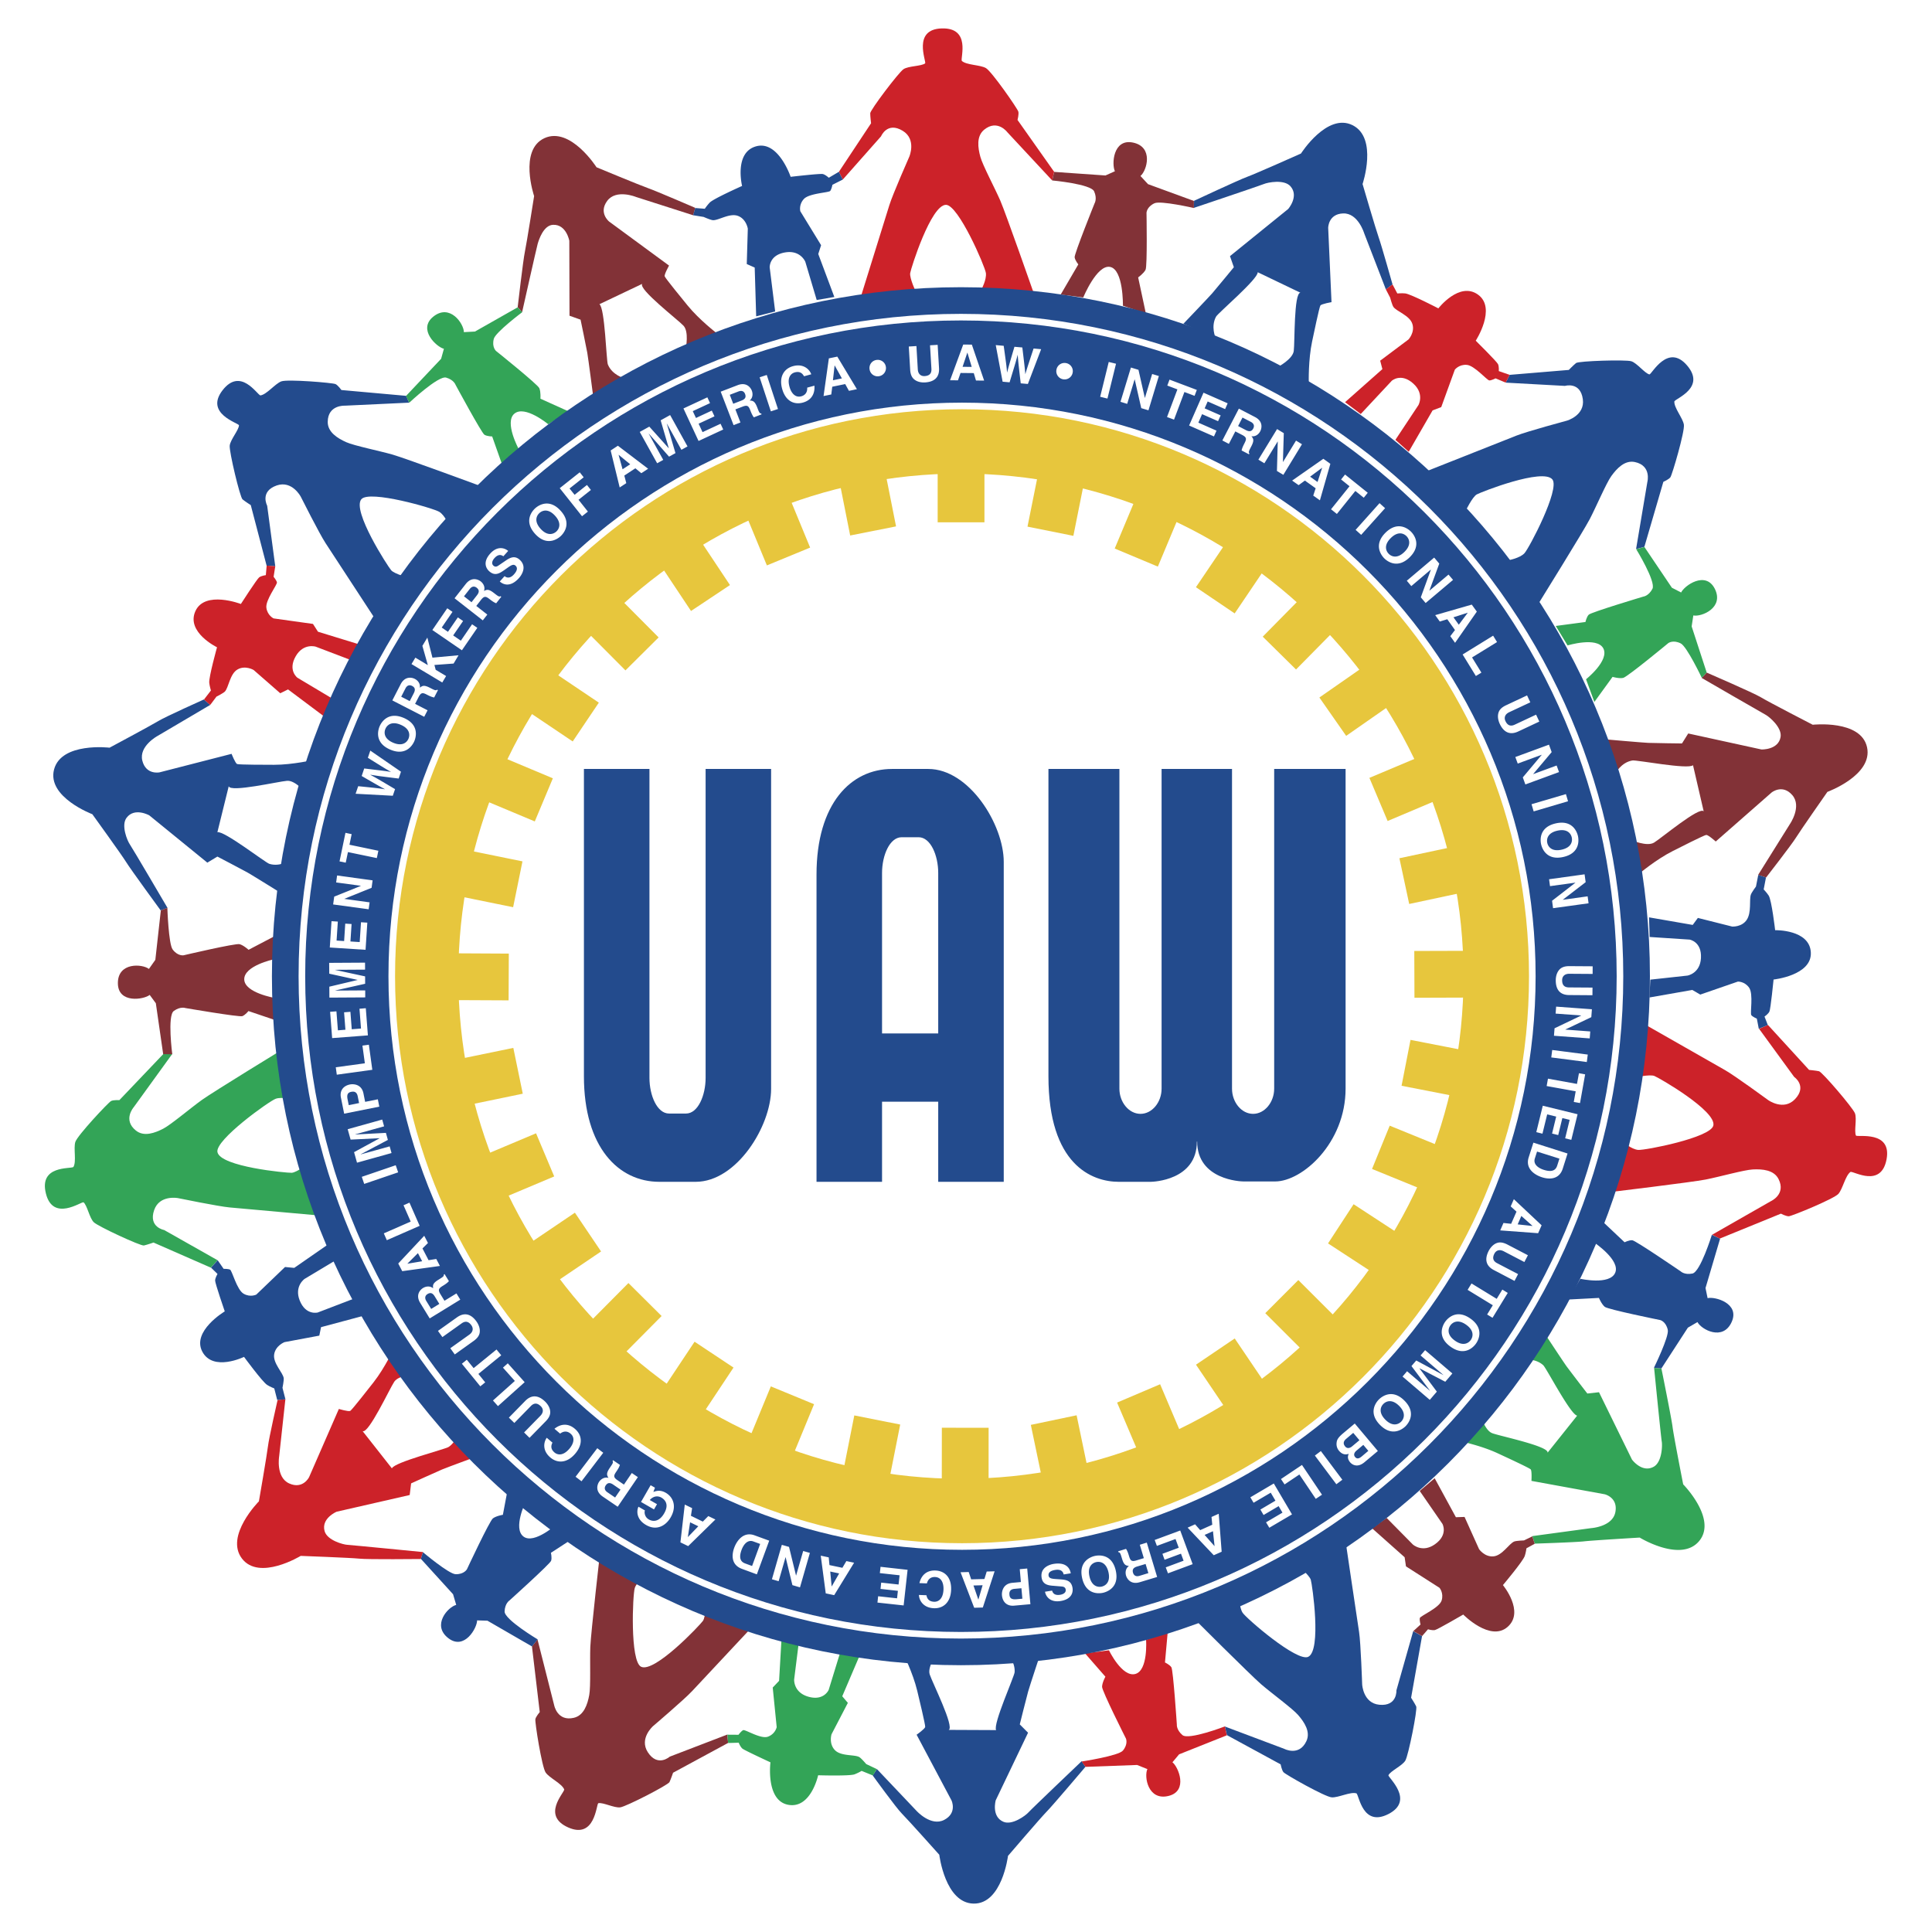
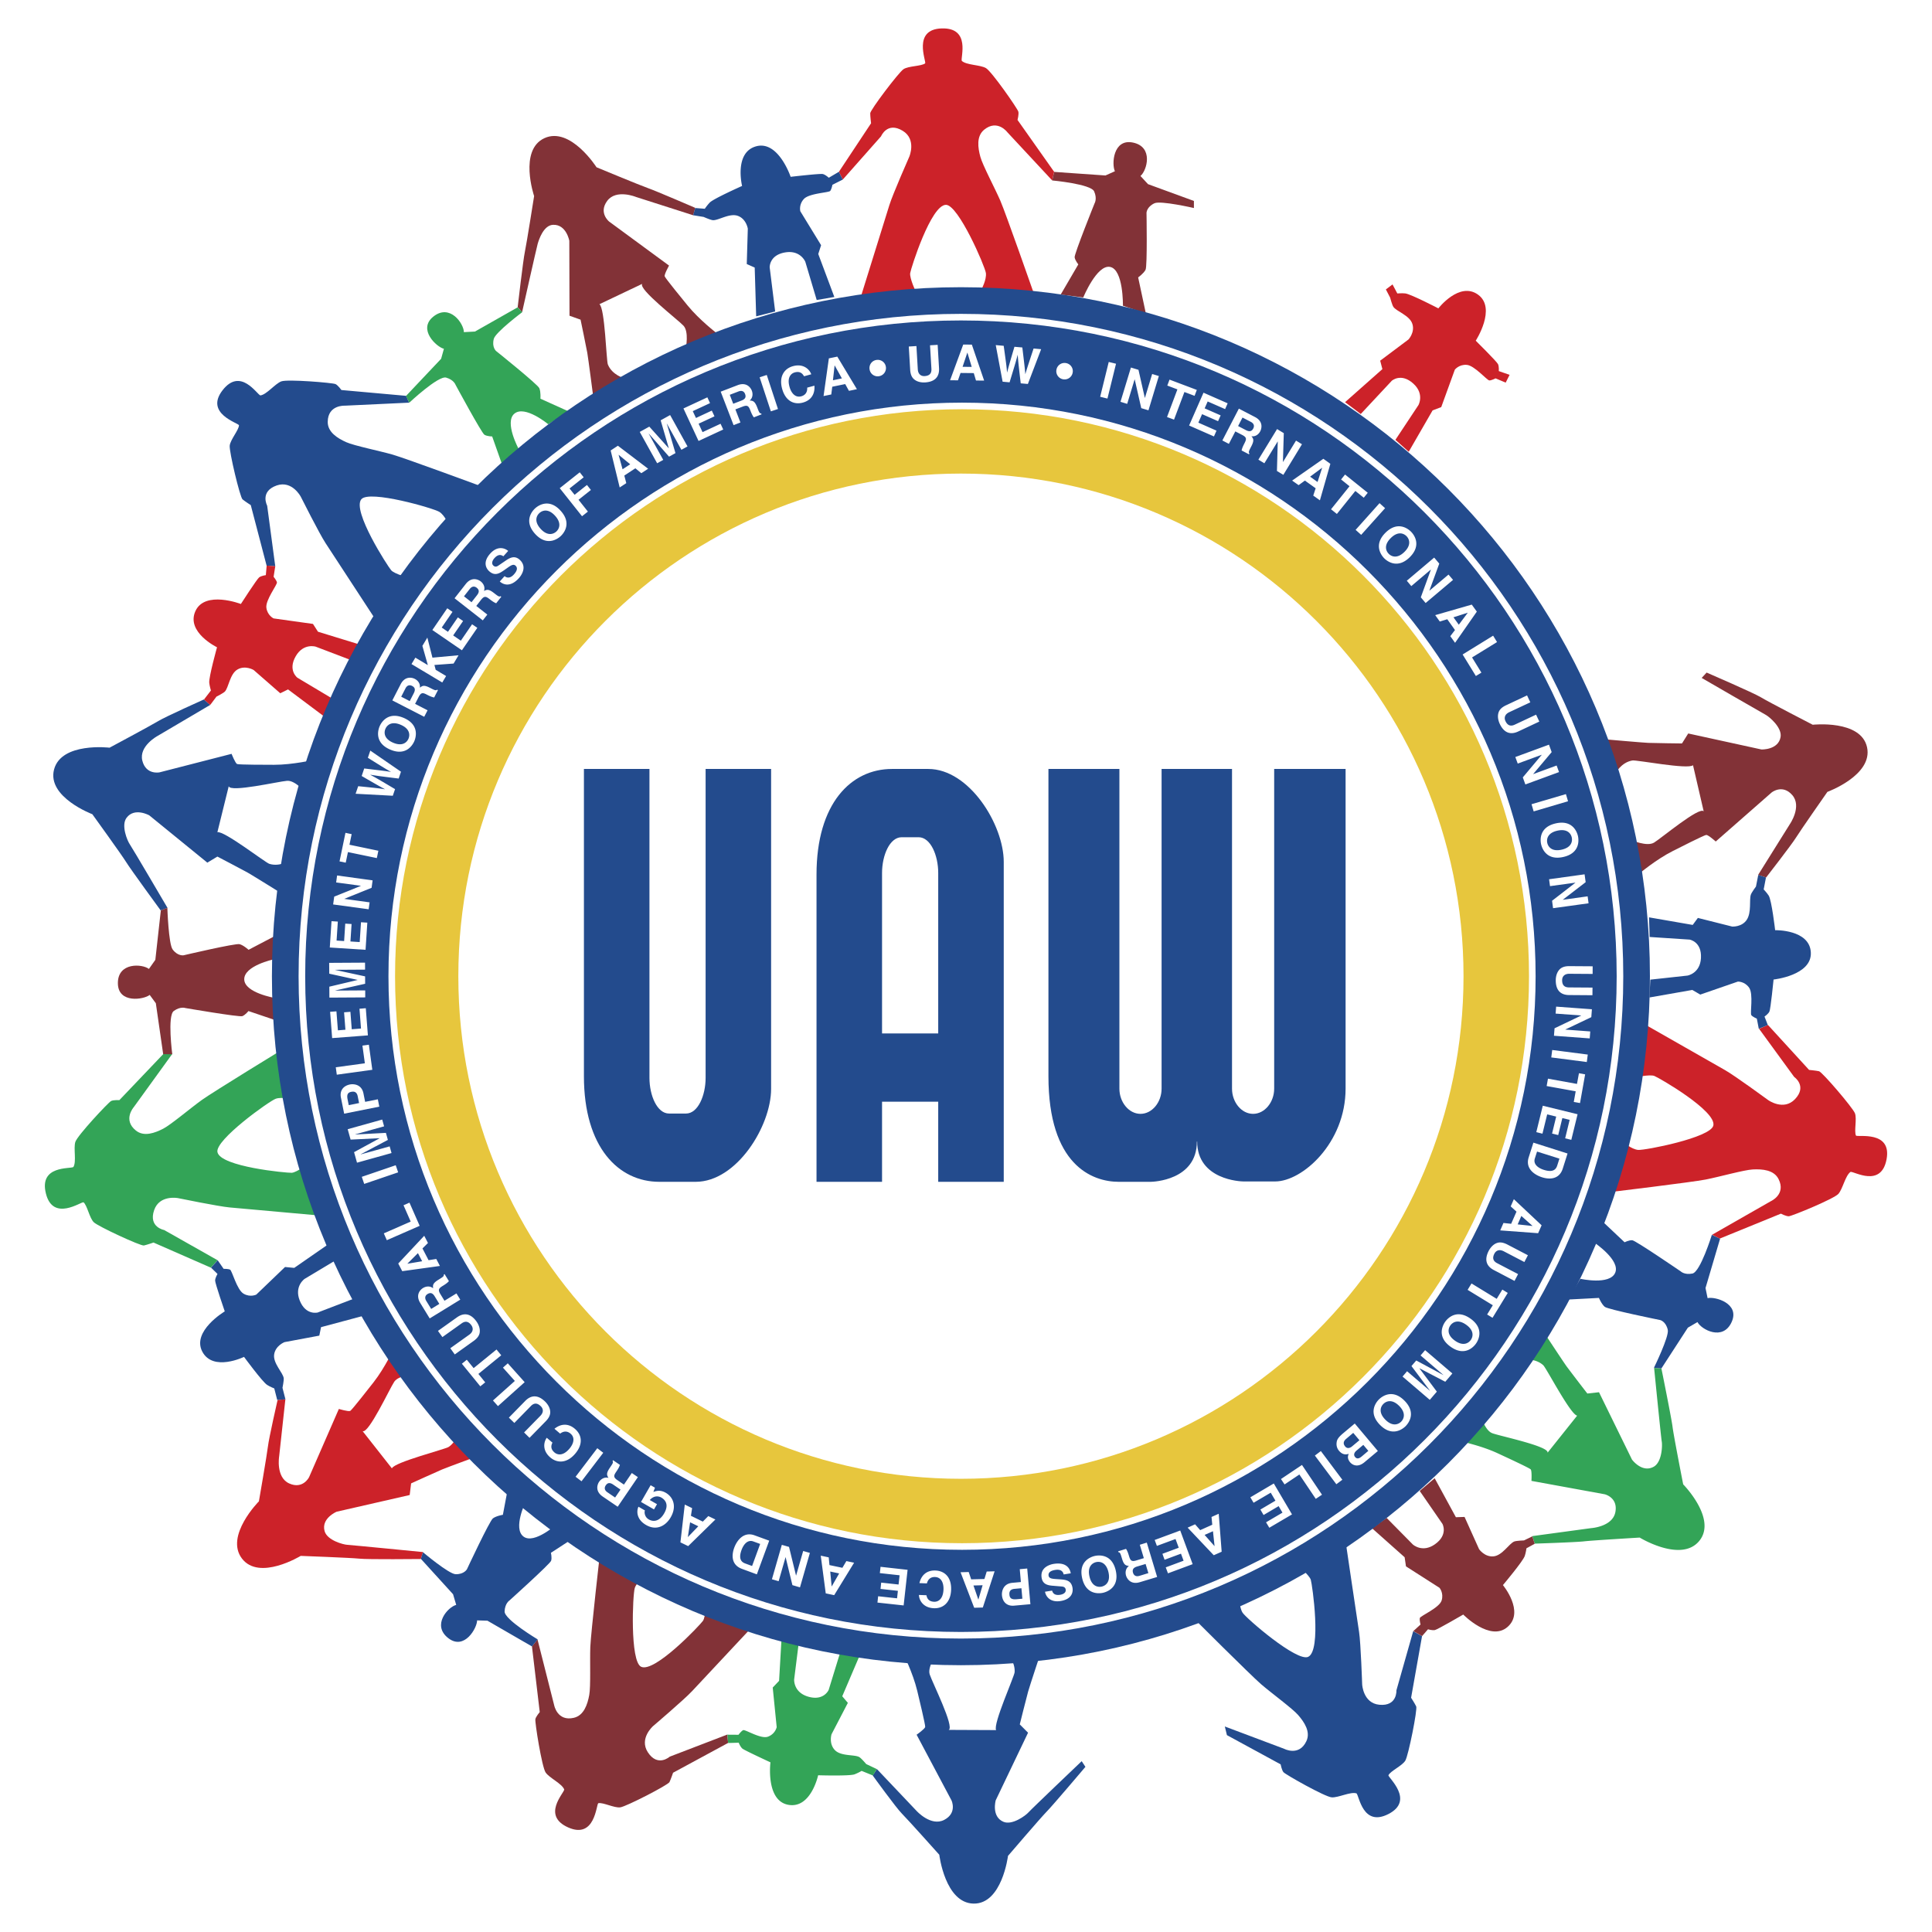
<svg xmlns="http://www.w3.org/2000/svg" width="2500" height="2500" viewBox="0 0 192.756 192.756">
  <path fill-rule="evenodd" clip-rule="evenodd" fill="#fff" d="M0 0h192.756v192.756H0V0z" />
  <path d="M94.378 20.436c1.245 0 3.901 6.145 3.985 6.807.082.664-.443 1.633-.443 1.633l5.203.33s-2.777-7.931-3.32-9.185c-.555-1.273-1.766-3.538-1.992-4.375-.25-.911-.412-2.06.385-2.71 1.33-1.08 2.324.275 2.324.275l4.457 4.79.195-.86-3.652-5.174s.15-.577.08-.831c-.08-.304-2.656-4.012-3.236-4.345-.582-.333-1.946-.286-2.407-.72-.139-.33.912-3.318-1.994-3.236-2.958.083-1.523 3.295-1.659 3.486-.385.296-1.661.249-2.161.582-.496.334-3.319 4.07-3.319 4.398 0 .334.083.998.083.998l-3.21 4.843.386.775 3.819-4.316s.61-1.495 2.159-.553c1.4.849.665 2.572.665 2.572s-1.66 3.763-1.993 4.843c-.33 1.08-2.877 9.241-2.877 9.241l5.535-.551s-.664-1.41-.58-1.91c.079-.498 2.072-6.807 3.567-6.807z" fill-rule="evenodd" clip-rule="evenodd" fill="#cc2229" />
  <path d="M36.05 49.811c.793-.96 7.223.9 7.788 1.26.565.359.977 1.381.977 1.381l3.568-3.8s-7.885-2.911-9.199-3.292c-1.336-.381-3.851-.889-4.641-1.244-.864-.389-1.854-.995-1.846-2.024.013-1.712 1.695-1.617 1.695-1.617l6.43-.302-.299-.68-6.459-.58s-.348-.482-.589-.593c-.286-.132-4.784-.505-5.41-.27-.627.239-1.46 1.321-2.088 1.401-.344-.104-1.979-2.819-3.765-.524-1.819 2.337 1.571 3.268 1.632 3.501-.017.484-.864 1.439-.925 2.035-.062.595 1.023 5.15 1.28 5.359.254.212.821.572.821.572l1.581 6.042.862.061-.807-6.044s-.763-1.419.948-2.018c1.547-.536 2.408 1.128 2.408 1.128s1.845 3.673 2.467 4.621c.62.942 5.296 8.104 5.296 8.104l3.096-4.621s-1.511-.387-1.842-.771c-.332-.379-3.93-5.934-2.979-7.085z" fill-rule="evenodd" clip-rule="evenodd" fill="#234b8d" />
  <path d="M21.695 114.951c-.263-1.215 5.184-5.109 5.815-5.328.631-.221 1.691.086 1.691.086l-.772-5.154s-7.171 4.385-8.282 5.182c-1.129.809-3.084 2.469-3.854 2.867-.842.436-1.93.838-2.734.191-1.334-1.068-.219-2.328-.219-2.328l3.841-5.309h-.885l-4.384 4.6s-.596-.029-.829.09c-.279.145-3.362 3.439-3.567 4.08-.201.641.131 1.967-.194 2.504-.296.209-3.439-.191-2.746 2.631.707 2.875 3.541.795 3.758.891.369.312.593 1.57 1.021 1.988.43.418 4.678 2.389 5.002 2.32.326-.074.958-.293.958-.293l5.719 2.506.672-.742-5.33-3.014s-1.589-.279-.996-1.992c.536-1.549 2.377-1.191 2.377-1.191s4.029.828 5.153.93c1.125.098 9.642.867 9.642.867l-1.707-5.293s-1.24.943-1.744.969c-.503.02-7.091-.597-7.406-2.058z" fill-rule="evenodd" clip-rule="evenodd" fill="#33a457" />
  <path d="M63.961 166.291c-1.121-.541-.843-7.229-.627-7.863.213-.637 1.109-1.277 1.109-1.277l-4.542-2.561s-.951 8.352-1.005 9.717c-.054 1.387.053 3.953-.107 4.807-.172.928-.527 2.031-1.528 2.27-1.666.398-1.973-1.26-1.973-1.26l-1.661-6.557-.553.693.776 6.553s-.388.455-.436.711c-.058.311.646 4.766 1.025 5.32.38.553 1.63 1.105 1.856 1.695-.021.361-2.268 2.594.385 3.781 2.704 1.209 2.806-2.305 3.013-2.416.474-.1 1.604.498 2.195.414.594-.08 4.76-2.219 4.906-2.518.144-.299.358-.934.358-.934l5.49-2.973-.073-.838-5.751 2.207s-1.197 1.08-2.183-.439c-.892-1.377.521-2.609.521-2.609s3.132-2.668 3.898-3.494c.769-.824 6.613-7.07 6.613-7.07l-5.226-1.908s-.016 1.559-.308 1.971c-.288.414-4.826 5.226-6.172 4.578z" fill-rule="evenodd" clip-rule="evenodd" fill="#823237" />
  <path d="M130.523 165.301c-1.123.541-6.182-3.836-6.547-4.398-.363-.562-.309-1.666-.309-1.666l-4.832 1.961s5.947 5.941 6.984 6.836c1.051.904 3.125 2.42 3.691 3.07.625.717 1.268 1.68.828 2.613-.727 1.551-2.211.764-2.211.764l-5.926-2.229.209.863 5.359 2.916s.113.586.285.783c.207.238 4.137 2.461 4.807 2.508.666.049 1.875-.588 2.479-.396.268.238.623 3.387 3.199 2.053 2.631-1.365-.057-3.629-.016-3.863.217-.434 1.387-.947 1.689-1.463.307-.516 1.227-5.105 1.082-5.406-.145-.299-.508-.861-.508-.861l1.092-6.15-.883-.49-1.674 5.902s.102 1.609-1.703 1.436c-1.627-.154-1.715-2.031-1.715-2.031s-.137-4.109-.307-5.223c-.176-1.119-1.424-9.578-1.424-9.578l-4.746 2.902s1.209.982 1.352 1.465c.148.49 1.089 7.035-.255 7.682z" fill-rule="evenodd" clip-rule="evenodd" fill="#234b8d" />
  <path d="M170.941 112.293c-.268 1.217-6.838 2.492-7.504 2.434-.666-.062-1.502-.785-1.502-.785l-1.439 5.01s8.348-1.006 9.686-1.271c1.363-.268 3.832-.963 4.699-1.006.943-.047 2.102.039 2.566.961.77 1.527-.771 2.207-.771 2.207l-5.863 3.348.762.385 6.105-2.49s.531.275.793.26c.314-.018 4.486-1.73 4.939-2.229.445-.498.695-1.84 1.219-2.199.355-.061 3.049 1.605 3.59-1.246.551-2.912-2.891-2.197-3.051-2.373-.205-.439.113-1.676-.104-2.232-.219-.559-3.262-4.117-3.584-4.191-.322-.068-.99-.131-.99-.131l-4.107-4.488-.881.387 3.5 4.799s1.332.912.08 2.223c-1.133 1.186-2.656.1-2.656.1s-3.318-2.43-4.301-2.99c-.984-.553-8.41-4.793-8.41-4.793l-.648 5.525s1.52-.346 1.988-.16c.472.185 6.205 3.488 5.884 4.945z" fill-rule="evenodd" clip-rule="evenodd" fill="#cc2229" />
-   <path d="M154.881 47.832c.779.971-2.334 6.896-2.797 7.377-.463.48-1.551.678-1.551.678l3.008 4.261s4.436-7.143 5.068-8.353c.643-1.233 1.646-3.594 2.152-4.297.555-.768 1.346-1.615 2.354-1.4 1.678.356 1.244 1.981 1.244 1.981l-1.127 6.701.828-.223 1.893-6.483s.545-.243.701-.455c.184-.256 1.453-4.586 1.348-5.25-.105-.662-1-1.694-.951-2.324.172-.317 3.158-1.376 1.27-3.583-1.922-2.255-3.52.878-3.756.894-.473-.114-1.236-1.135-1.809-1.315-.57-.177-5.25-.031-5.51.178-.258.209-.725.688-.725.688l-5.91.492-.389.776 5.912.325s1.547-.463 1.787 1.334c.217 1.62-1.586 2.132-1.586 2.132s-3.973 1.072-5.023 1.488c-1.047.423-8.998 3.564-8.998 3.564l3.906 3.962s.678-1.403 1.117-1.652c.444-.247 6.604-2.659 7.544-1.496zM129.801 15.315s2.602-4.094 5.146-2.824c2.547 1.276.996 5.87.996 5.87s1.328 4.537 1.605 5.314c.277.773 1.385 4.702 1.385 4.702l-.664.498-2.16-5.589s-.609-2.048-2.104-1.993c-1.492.055-1.492 1.439-1.492 1.439l.332 7.415s-1 .169-1.109.333c-.111.167-.676 2.874-.828 3.599-.387 1.826-.332 4.039-.332 4.039l-3.102-1.493s1.496-.778 1.605-1.609c.111-.825 0-5.812.664-5.812l-4.262-2.045c.055.665-3.945 4.057-4.152 4.427-.551.996-.053 2.104-.053 2.104l-3.213-1.384s2.492-2.604 2.879-3.043c.387-.445 2.16-2.604 2.16-2.604l-.387-1.106 5.809-4.705s1.109-1.271.223-2.268c-.633-.712-2.27-.386-2.654-.22-.389.164-6.977 2.377-6.977 2.377l.014-.704s4.527-2.117 5.301-2.393c.774-.276 5.37-2.325 5.37-2.325z" fill-rule="evenodd" clip-rule="evenodd" fill="#234b8d" />
  <path d="M53.289 19.562s-1.558-4.594 1.032-5.78c2.591-1.183 5.194 2.906 5.194 2.906s4.368 1.815 5.146 2.085c.776.269 4.702 1.963 4.702 1.963l-.2.741-5.707-1.826s-1.977-.815-2.871.386c-.895 1.196.183 2.064.183 2.064l5.983 4.396s-.495.881-.435 1.072c.06.19 1.811 2.329 2.278 2.9 1.18 1.45 2.939 2.794 2.939 2.794l-3.109 1.477s.336-1.652-.241-2.255c-.577-.608-4.526-3.647-4.109-4.166l-4.27 2.032c.552.376.684 5.622.843 6.013.429 1.056 1.605 1.36 1.605 1.36l-3.094 1.633s-.462-3.57-.563-4.152c-.102-.577-.672-3.313-.672-3.313L56.82 31.5l-.02-7.476s-.296-1.659-1.629-1.593c-.95.045-1.414 1.498-1.529 1.905-.115.408-1.551 6.809-1.551 6.809l-.442-.497s.546-4.732.72-5.537c.166-.775.92-5.549.92-5.549z" fill-rule="evenodd" clip-rule="evenodd" fill="#823237" />
  <path d="M9.212 81.234s-4.542-1.707-3.819-4.462c.724-2.752 5.538-2.175 5.538-2.175s4.17-2.233 4.873-2.663c.702-.428 4.542-2.151 4.542-2.151l.625.548-5.251 3.093s-1.88 1.014-1.521 2.464c.363 1.453 1.715 1.17 1.715 1.17l7.191-1.847s.367.942.552 1.016c.186.077 2.952.074 3.691.077 1.867.003 4.025-.505 4.025-.505l-.83 3.34s-1.062-1.302-1.899-1.238c-.836.058-5.689 1.191-5.823.54l-1.133 4.591c.64-.192 4.782 3.03 5.186 3.154 1.088.337 2.07-.378 2.07-.378l-.695 3.427s-3.059-1.905-3.571-2.194c-.514-.286-2.989-1.58-2.989-1.58l-1.003.605-5.797-4.721s-1.471-.823-2.265.25c-.566.762.086 2.297.327 2.644.244.347 3.759 6.338 3.759 6.338l-.68.254s-3.014-4.118-3.442-4.819c-.431-.703-3.376-4.778-3.376-4.778z" fill-rule="evenodd" clip-rule="evenodd" fill="#234b8d" />
  <path d="M30.003 155.23s-4.14 2.529-5.865.264c-1.724-2.266 1.693-5.705 1.693-5.705s.807-4.66.901-5.479c.092-.814.964-4.643.964-4.643l.775-.057-.619 5.684s-.357 2.107 1.01 2.713c1.365.611 1.974-.629 1.974-.629l2.972-6.807s.966.291 1.139.193c.173-.102 1.876-2.285 2.332-2.865 1.151-1.471 2.079-3.482 2.079-3.482l2.124 2.711s-1.683.033-2.149.73-2.562 5.219-3.157 4.924l2.923 3.717c.244-.623 5.332-1.904 5.677-2.146.937-.648.978-1.863.978-1.863l2.271 2.656s-3.382 1.238-3.926 1.467c-.542.229-3.083 1.385-3.083 1.385l-.142 1.16-7.29 1.666s-1.555.652-1.199 1.936c.254.92 1.864 1.348 2.288 1.369.42.023 7.53.721 7.53.721l-.219.693s-5.321.057-6.139-.037c-.815-.088-5.842-.276-5.842-.276z" fill-rule="evenodd" clip-rule="evenodd" fill="#cc2229" />
  <path d="M100.568 185.162s-.592 4.814-3.438 4.76c-2.846-.057-3.417-4.873-3.417-4.873s-3.149-3.525-3.733-4.107c-.582-.582-2.91-3.803-2.91-3.803l.414-.643 3.964 4.18s1.429 1.584 2.754.895c1.325-.691.731-1.941.731-1.941l-3.483-6.557s.826-.578.856-.773c.03-.197-.621-2.887-.794-3.609-.436-1.812-1.436-3.789-1.436-3.789l3.443.021s-1.019 1.338-.762 2.137c.257.797 2.496 5.248 1.895 5.531l4.73.021c-.336-.576 1.82-5.355 1.848-5.779.072-1.139-.854-1.924-.854-1.924l3.494-.127s-1.135 3.416-1.293 3.982c-.16.566-.834 3.279-.834 3.279l.826.83-3.227 6.744s-.457 1.625.771 2.145c.877.371 2.215-.623 2.494-.938.277-.318 5.312-5.111 5.312-5.111l.373.566s-3.297 3.898-3.875 4.477c-.579.586-3.849 4.406-3.849 4.406z" fill-rule="evenodd" clip-rule="evenodd" fill="#234b8d" />
  <path d="M167.932 148.094s3.41 3.453 1.6 5.648c-1.809 2.197-5.938-.338-5.938-.338s-4.723.279-5.541.375c-.816.096-4.934.229-4.934.229l-.24-.75 5.873-.797s2.133-.131 2.414-1.6c.277-1.469-1.07-1.779-1.07-1.779l-7.303-1.334s.061-1.008-.078-1.15c-.135-.148-2.648-1.305-3.318-1.617-1.693-.785-3.865-1.225-3.865-1.225l2.15-2.688s.42 1.629 1.205 1.924c.785.293 5.666 1.297 5.516 1.943l2.951-3.697c-.662-.092-3.076-4.754-3.389-5.035-.846-.76-2.037-.521-2.037-.521l2.064-2.824s1.979 3.012 2.326 3.49a248 248 0 0 0 2.051 2.684l1.164-.129 3.289 6.717s.992 1.361 2.162.721c.836-.457.885-2.125.807-2.537-.074-.418-.76-7.33-.76-7.33l.727.051s1.012 5.002 1.111 5.818c.094.813 1.063 5.751 1.063 5.751z" fill-rule="evenodd" clip-rule="evenodd" fill="#33a457" />
  <path d="M180.855 72.308s4.824-.532 5.422 2.252c.598 2.783-3.957 4.446-3.957 4.446s-2.711 3.875-3.141 4.573c-.434.702-2.975 3.97-2.975 3.97l-.799-.254 3.176-5.081s1.217-1.752.238-2.885-2.057-.268-2.057-.268l-5.582 4.896s-.75-.672-.949-.656-2.67 1.268-3.328 1.602c-1.67.839-3.361 2.265-3.361 2.265l-.771-3.351s1.541.683 2.256.249c.719-.435 4.535-3.637 4.951-3.118l-1.066-4.604c-.482.458-5.635-.545-6.047-.471-1.129.19-1.682 1.271-1.682 1.271l-.926-3.372s3.59.317 4.176.344c.588.026 3.379.058 3.379.058l.623-.995 7.305 1.596s1.686.066 1.91-1.247c.158-.938-1.117-2.011-1.49-2.213-.369-.195-6.383-3.678-6.383-3.678l.494-.535s4.715 2.038 5.414 2.467c.7.433 5.17 2.739 5.17 2.739z" fill-rule="evenodd" clip-rule="evenodd" fill="#823237" />
  <path d="M51.317 41.273c1.052-.884 3.376 1.053 3.376 1.053l2.048-1.275-2.823-1.273s.055-.665-.111-1.051c-.165-.386-4.317-3.71-4.317-3.71s-.442-.386-.221-1.217c.177-.659 2.837-2.655 2.837-2.655l-.457-.484-4.262 2.418-1.106.059c0-.831-1.385-2.88-3.046-1.551-1.593 1.275.334 3.043 1.054 3.213l-.278.996-3.5 3.704.319.68s2.904-2.726 3.68-2.506c.775.223.941.72.941.72s2.601 4.816 2.878 4.98c.276.17.774.17.774.17l.998 2.82 1.659-1.548c-.001.001-1.463-2.685-.443-3.543z" fill-rule="evenodd" clip-rule="evenodd" fill="#33a457" />
  <path d="M24.368 97.729c-.046-1.373 2.911-2.008 2.911-2.008l.263-2.397-2.743 1.438s-.49-.453-.897-.562c-.406-.108-5.583 1.109-5.583 1.109s-.577.109-1.094-.58c-.411-.548-.528-4.152-.528-4.152l-.65.249-.549 4.938-.64.907c-.653-.51-3.117-.69-3.097 1.438.02 2.043 2.599 1.619 3.174 1.154l.613.832.732 5.076.907.01s-.504-3.842.15-4.314c.652-.475 1.147-.297 1.147-.297s5.392.926 5.694.811c.3-.117.609-.508.609-.508l2.834.959-.192-2.262c0-.002-3.015-.509-3.061-1.841z" fill-rule="evenodd" clip-rule="evenodd" fill="#823237" />
  <path d="M52.238 153.309c-1.108-.814.226-3.529.226-3.529l-1.718-1.691-.573 3.043s-.659.104-.995.357c-.337.252-2.587 5.068-2.587 5.068s-.273.52-1.132.502c-.685-.02-3.26-2.195-3.26-2.195l-.207.664 3.21 3.529.315 1.064c-.807.193-2.472 2.021-.789 3.318 1.613 1.252 2.88-1.039 2.873-1.773l1.032.031 4.439 2.566.57-.703s-3.328-1.984-3.298-2.789c.033-.805.477-1.086.477-1.086s4.069-3.662 4.164-3.969c.097-.307-.021-.791-.021-.791l2.507-1.633-1.896-1.25c0 .001-2.263 2.056-3.337 1.267z" fill-rule="evenodd" clip-rule="evenodd" fill="#234b8d" />
-   <path d="M113.277 167.01c-1.324.367-2.635-2.359-2.635-2.359l-2.391.303 2.035 2.33s-.322.584-.332 1.004c-.012.424 2.381 5.166 2.381 5.166s.244.539-.303 1.203c-.436.527-4.111 1.088-4.111 1.088l.375.535 5.148-.188 1.031.41c-.348.756.061 3.191 2.121 2.676 1.98-.496.963-2.906.379-3.355l.664-.793 4.764-1.898-.201-.885s-3.617 1.387-4.229.863c-.615-.525-.559-1.045-.559-1.045s-.363-5.461-.547-5.725c-.184-.266-.637-.475-.637-.475l.268-2.982-2.154.721c.002 0 .217 3.048-1.067 3.406z" fill-rule="evenodd" clip-rule="evenodd" fill="#cc2229" />
  <path d="M161.152 126.975c-.529 1.273-3.482.611-3.482.611l-1.238 2.07 3.094-.162s.256.615.578.887c.33.27 5.537 1.322 5.537 1.322s.572.141.754.979c.146.668-1.379 3.777-1.379 3.777l.746.066 2.637-4.064.957-.557c.383.742 2.547 1.928 3.414-.014.838-1.863-1.686-2.557-2.402-2.373l-.209-1.01 1.453-4.918-.82-.389s-1.143 3.699-1.938 3.861c-.789.158-1.164-.213-1.164-.213s-4.516-3.09-4.838-3.109c-.322-.023-.766.203-.766.203l-2.178-2.055-.768 2.141c.001.001 2.53 1.716 2.012 2.947z" fill-rule="evenodd" clip-rule="evenodd" fill="#234b8d" />
-   <path d="M159.957 64.678c.652 1.212-1.717 3.091-1.717 3.091l.83 2.265 1.816-2.503s.641.191 1.055.104c.412-.082 4.51-3.475 4.51-3.475s.471-.352 1.238.034c.613.304 2.102 3.44 2.102 3.44l.484-.542-1.498-4.594.166-1.095c.816.169 3.102-.768 2.139-2.668-.926-1.818-3.049-.291-3.355.378l-.922-.474-2.744-4.07-.816.223s1.988 3.239 1.619 3.954c-.377.714-.895.773-.895.773s-5.246 1.569-5.463 1.81c-.223.233-.322.726-.322.726l-2.967.396 1.18 1.943c-.001-.001 2.923-.888 3.56.284z" fill-rule="evenodd" clip-rule="evenodd" fill="#33a457" />
  <path d="M110.742 26.628c1.354.243 1.293 3.875 1.293 3.875l2.287.767-.768-3.594s.545-.384.738-.76c.189-.373.096-5.689.096-5.689s.016-.587.797-.95c.619-.285 3.932.477 3.932.477v-.706l-4.58-1.676-.752-.815c.641-.532 1.332-2.903-.752-3.334-1.998-.413-2.131 2.202-1.797 2.861l-.943.423-5.117-.357-.199.853s3.861.354 4.186 1.09c.324.736.047 1.186.047 1.186s-2.043 5.076-1.992 5.394c.047.32.367.704.367.704l-1.758 3.011 2.252.289c-.001-.003 1.353-3.287 2.663-3.049z" fill-rule="evenodd" clip-rule="evenodd" fill="#823237" />
  <path d="M29.511 65.461c.775-1.328 1.991-.942 1.991-.942l3.488 1.329.884-1.548-4.149-1.273-.5-.778-3.927-.55s-.61-.281-.721-1.054 1.107-2.323 1.052-2.546c-.055-.222-.331-.553-.331-.553l.165-1.05-.857-.069-.083.953s-.443.059-.666.222c-.221.167-1.825 2.657-1.825 2.657s-3.599-1.384-4.54.72c-.94 2.102 2.16 3.599 2.16 3.599s-.831 2.985-.775 3.541c.033.333.167.772.167.772l-.692.9.622.54.624-.831s.663-.333.83-.495c.386-.389.498-1.773 1.273-2.215.775-.444 1.605.056 1.605.056l2.657 2.321.775-.384 3.542 2.654.831-1.768-3.433-2.049c-.002.001-.995-.74-.167-2.159z" fill-rule="evenodd" clip-rule="evenodd" fill="#cc2229" />
  <path d="M29.901 129.746c-.565-1.43.491-2.152.491-2.152l3.201-1.918-.671-1.652-3.566 2.473-.918-.088-2.864 2.75s-.594.307-1.271-.086c-.678-.391-1.143-2.307-1.352-2.402-.208-.09-.641-.08-.641-.08l-.592-.857-.665.736.647.631s-.23.381-.237.656c-.005.279.961 3.08.961 3.08s-3.312 1.971-2.242 4.012c1.072 2.037 4.165.527 4.165.527s1.835 2.5 2.305 2.797c.283.186.712.35.712.35l.293 1.146.822-.059-.295-1.146s.149-.729.122-.959c-.065-.547-1.084-1.49-.954-2.371.132-.883 1.034-1.23 1.034-1.23l3.471-.648.174-.846 4.278-1.145-.879-1.746-3.731 1.43c.002-.002-1.193.322-1.798-1.203z" fill-rule="evenodd" clip-rule="evenodd" fill="#234b8d" />
  <path d="M80.619 169.271c-1.474-.439-1.386-1.713-1.386-1.713l.464-3.701-1.717-.492-.251 4.334-.634.668.395 3.947s-.125.662-.851.947c-.726.291-2.299-.746-2.502-.641-.201.109-.458.459-.458.459l-1.107-.008.072.83 1.057-.031s.16.416.373.592c.215.176 2.794 1.367 2.794 1.367s-.492 3.82 1.776 4.236c2.263.416 2.981-2.947 2.981-2.947s3.099.094 3.626-.09a4.9 4.9 0 0 0 .713-.346l1.123.455.388-.637-1.051-.498s-.48-.568-.682-.691c-.468-.285-1.838-.062-2.453-.711-.614-.648-.327-1.572-.327-1.572l1.629-3.133-.56-.658 1.74-4.074-1.918-.383-1.175 3.818c-.001.002-.483 1.14-2.059.673z" fill-rule="evenodd" clip-rule="evenodd" fill="#33a457" />
  <path d="M143.168 154.07c-1.256.891-2.205.027-2.205.027l-2.619-2.654-1.447 1.039 3.244 2.885.133.91 3.344 2.139s.439.508.217 1.254c-.221.752-2.141 1.547-2.18 1.768-.043.229.072.641.072.641l-.719.656.873.498.59-.678s.428.133.697.074 2.82-1.545 2.82-1.545 2.697 2.752 4.428 1.23c1.729-1.521-.469-4.168-.469-4.168s1.996-2.371 2.176-2.9c.111-.318.172-.773.172-.773l.824-.449-.24-.74-.832.404s-.744.025-.965.107c-.512.191-1.188 1.402-2.076 1.484s-1.438-.717-1.438-.717l-1.449-3.217-.865.029-2.117-3.889-1.494 1.266 2.271 3.289c0 .001.596 1.083-.746 2.03z" fill-rule="evenodd" clip-rule="evenodd" fill="#823237" />
  <path d="M169.705 95.588c-.084 1.535-1.344 1.746-1.344 1.746l-3.709.406-.086 1.779 4.277-.752.793.463 3.752-1.297s.674-.029 1.121.607c.451.641.07 2.576.225 2.748.146.174.545.342.545.342l.195 1.01.9-.373-.328-.842s.367-.252.488-.5c.123-.248.416-3.197.416-3.197s3.838-.404 3.717-2.704c-.117-2.302-3.561-2.22-3.561-2.22s-.344-2.985-.643-3.451c-.184-.286-.5-.614-.5-.614l.229-1.193-.771-.251-.227 1.153s-.443.598-.514.82c-.17.52.084 1.747-.402 2.496-.49.744-1.455.68-1.455.68l-3.426-.862-.514.698-4.361-.757.064 1.959 3.99.262c.002 0 1.223.203 1.129 1.844z" fill-rule="evenodd" clip-rule="evenodd" fill="#234b8d" />
  <path d="M141.008 38.272c1.139 1.032.51 2.144.51 2.144l-2.297 3.467 1.328 1.188 2.383-4.128.861-.326 1.354-3.731s.404-.538 1.182-.484c.779.05 2.043 1.563 2.271 1.556.227-.008.613-.209.613-.209l1.01.426.389-.776-1.076-.375s.037-.444-.08-.696c-.115-.252-2.221-2.337-2.221-2.337s2.1-3.234.236-4.589c-1.863-1.355-3.965 1.365-3.965 1.365s-2.752-1.429-3.305-1.492c-.336-.037-.791.003-.791.003l-.477-.9-.664.498.426.817s.189.72.318.916c.297.458 1.629.852 1.898 1.704.275.847-.385 1.556-.385 1.556l-2.824 2.117.219.842-3.723 3.297 1.564 1.181 3.098-3.318c.001-.001.931-.821 2.148.284z" fill-rule="evenodd" clip-rule="evenodd" fill="#cc2229" />
  <path d="M78.353 25.181c1.518-.246 1.994.939 1.994.939l1.136 3.811 1.759-.302-1.604-4.287.283-.879-2.072-3.385s-.175-.648.354-1.225c.527-.577 2.496-.625 2.632-.808.137-.185.216-.608.216-.608l1.031-.521-.386-.775-1.007.593s-.327-.305-.595-.37c-.27-.066-3.211.277-3.211.277s-1.223-3.655-3.443-3.043c-2.221.612-1.401 3.954-1.401 3.954s-2.834 1.26-3.227 1.657a5.016 5.016 0 0 0-.494.619l-.957-.074-.209.72 1.048.169s.68.302.913.323c.545.053 1.685-.741 2.518-.423.834.314.978 1.272.978 1.272l-.104 3.528.792.352.146 4.867 1.896-.487-.547-4.393s-.062-1.239 1.561-1.501z" fill-rule="evenodd" clip-rule="evenodd" fill="#234b8d" />
  <path d="M164.613 97.398c0 37.965-30.777 68.74-68.74 68.74-37.966 0-68.743-30.775-68.743-68.74 0-37.966 30.776-68.743 68.743-68.743 37.963.001 68.74 30.778 68.74 68.743z" fill-rule="evenodd" clip-rule="evenodd" fill="#234b8d" />
  <path d="M93.686 36.725c.056.939-.488 1.373-1.387 1.429-.327.019-.819-.029-1.16-.368-.205-.207-.298-.486-.328-.847l-.14-2.366.761-.047.136 2.318c.029.498.331.699.677.678.514-.029.708-.289.683-.722l-.139-2.35.761-.045.136 2.32zM96.509 35.187h.01l.43 1.418-.912-.008.472-1.41zm-.676 2.024l1.32.013.221.741.814.008-1.227-3.591-.861-.005-1.312 3.562.789.005.256-.733zM99.346 34.43l.793.071c.281 1.993.303 2.241.332 2.654l.008.003c.1-.365.186-.723.732-2.56l.787.069c.24 1.996.26 2.186.297 2.652h.008c.092-.328.18-.63.818-2.548l.754.068-1.324 3.47-.713-.064c-.211-1.779-.246-2.133-.301-2.829l-.01-.002c-.172.678-.256.931-.801 2.731l-.695-.063-.685-3.652zM106.35 36.224c.445.074.75.492.672.942a.817.817 0 0 1-.947.677.817.817 0 0 1-.674-.953.816.816 0 0 1 .949-.666zM110.49 39.765l-.726-.18.855-3.472.727.177-.856 3.475zM114.951 37.314l.668.202-1.037 3.422-.719-.217-.652-2.867-.01-.002-.742 2.442-.668-.207 1.041-3.418.754.228.633 2.794.01.005.722-2.382zM117.133 41.867l-.699-.26 1.037-2.758-1.01-.381.223-.593 2.722 1.027-.222.591-1.014-.382-1.037 2.756zM122.23 40.818l-1.74-.764-.302.688 1.597.701-.258.579-1.595-.701-.371.847 1.81.799-.254.577-2.48-1.09 1.437-3.274 2.41 1.059-.254.579zM123.525 42.507l.439-.847.826.427c.391.203.34.489.25.659-.16.312-.393.344-.736.167l-.779-.406zm-1.57 1.439l.65.339.643-1.244.686.354c.492.257.428.437.207.871-.17.329-.229.505-.266.678l.736.383.043-.084c-.115-.127-.053-.244.186-.707.309-.593.219-.765.016-1.014.371.059.703-.153.883-.503.143-.275.312-.976-.531-1.413l-1.607-.836-1.646 3.176zM129.305 43.959l.593.363-1.859 3.054-.639-.386.082-2.938-.007-.005-1.329 2.175-.597-.362 1.865-3.052.67.408-.086 2.868.01.003 1.297-2.128zM131.904 46.672l.006.005-.459 1.411-.742-.53 1.195-.886zm-1.715 1.275l1.074.768-.24.73.664.472 1.043-3.642-.699-.502-3.115 2.175.645.456.628-.457zM133.381 51.277l-.584-.466 1.844-2.297-.842-.678.398-.492 2.264 1.821-.397.493-.841-.676-1.842 2.295zM135.805 53.362l-.555-.497 2.387-2.665.554.5-2.386 2.662zM138.76 53.68c.709-.704 1.285-.474 1.57-.185.281.286.504.865-.209 1.567-.711.704-1.289.476-1.568.19-.287-.289-.508-.868.207-1.572zm-.528-.532c-1.193 1.183-.463 2.21-.133 2.548.334.337 1.354 1.075 2.549-.1 1.193-1.181.465-2.212.133-2.546-.334-.339-1.355-1.08-2.549.098zM144.518 57.326l.453.529-2.735 2.309-.482-.569 1.006-2.761-.006-.007-1.947 1.648-.45-.535 2.731-2.31.508.601-.985 2.694.006.005 1.901-1.604zM143.648 62.01l-.457-.638 3.646-1.05.506.699-2.17 3.112-.477-.662.467-.614-.768-1.075-.747.228zm1.364-.423l.533.739.889-1.186-.006-.008-1.416.455zM146.867 65.593l.932 1.514-.551.339-1.322-2.149 3.043-1.876.39.638-2.492 1.534zM151.473 72.98c-.854.399-1.461.056-1.842-.76-.139-.296-.273-.773-.092-1.212.117-.27.35-.46.668-.619l2.148-1.009.324.691-2.102.984c-.449.211-.527.566-.381.881.215.464.533.548.926.365l2.133-1 .322.69-2.104.989zM155.305 76.375l.24.656-3.359 1.234-.256-.704 1.888-2.249-.002-.008-2.392.878-.24-.654 3.357-1.233.27.742-1.846 2.19v.008l2.34-.86zM153.014 80.954l-.213-.717 3.431-1.008.211.713-3.429 1.012zM155.379 82.877c.979-.219 1.346.277 1.434.669.09.397-.027 1.006-1.006 1.226-.975.22-1.344-.278-1.434-.67-.086-.396.029-1.005 1.006-1.225zm-.164-.727c-1.637.371-1.562 1.63-1.457 2.091.104.46.578 1.63 2.217 1.259 1.635-.371 1.561-1.63 1.457-2.09-.106-.461-.577-1.631-2.217-1.26zM158.398 89.427l.094.694-3.543.489-.099-.741 2.322-1.796v-.011l-2.526.349-.095-.688 3.543-.492.107.783-2.271 1.747v.01l2.468-.344zM156.553 99.277c-.941-.006-1.338-.576-1.334-1.479 0-.328.086-.816.439-1.135.223-.191.514-.266.871-.271l2.371.016-.004.762-2.322-.016c-.498-.002-.719.287-.719.633-.006.514.242.723.674.729l2.355.016-.006.762-2.325-.017zM158.66 102.908l-.053.694-3.568-.264.059-.746 2.652-1.266v-.012l-2.545-.187.051-.695 3.568.263-.058.787-2.588 1.231-.004.01 2.486.185zM154.77 105.5l.095-.742 3.547.457-.096.744-3.546-.459zM154.309 108.355l.132-.736 2.895.524.197-1.067.617.113-.511 2.864-.623-.11.191-1.064-2.898-.524zM156.156 113.572l.449-1.845-.73-.176-.412 1.695-.613-.152.412-1.692-.899-.22-.472 1.925-.614-.154.647-2.635 3.471.85-.625 2.553-.614-.149zM155.584 115.596l-.217.682c-.098.305-.328.758-1.336.439-.561-.178-1.082-.557-.9-1.135l.221-.691 2.232.705zm-2.598-1.594l-.471 1.477c-.355 1.127.605 1.75 1.338 1.979.646.207 1.699.281 2.064-.867l.477-1.506-3.408-1.083zM152.898 122.307l-.002.008-1.477-.158.365-.84 1.114.99zm-1.597-1.42l-.533 1.211-.768-.082-.322.74 3.781.281.348-.789-2.77-2.604-.314.719.578.524zM149.045 126.717c-.834-.434-.928-1.123-.514-1.926.154-.285.447-.684.912-.805.281-.068.574 0 .896.154l2.1 1.096-.352.678-2.055-1.072c-.445-.23-.773-.076-.934.232-.236.453-.115.754.271.955l2.09 1.09-.354.678-2.06-1.08zM146.424 128.688l.39-.637 2.512 1.535.563-.924.541.332-1.52 2.483-.539-.329.567-.923-2.514-1.537zM146.285 132.174c.814.584.688 1.189.453 1.52-.236.328-.768.643-1.582.061-.814-.578-.686-1.188-.453-1.516.235-.329.768-.647 1.582-.065zm.434-.608c-1.365-.975-2.254-.082-2.529.301-.275.387-.836 1.52.535 2.496 1.365.977 2.254.082 2.529-.305s.83-1.513-.535-2.492zM139.932 137.34l.451-.531 2.271 1.943.008-.006-1.84-2.453.477-.557 2.699 1.452.004-.008-2.272-1.946.454-.529 2.718 2.326-.707.828-2.564-1.339-.01.005 1.733 2.319-.704.82-2.718-2.324zM139.598 140.271c.701.711.475 1.289.188 1.576-.287.279-.867.502-1.572-.209-.703-.713-.477-1.289-.188-1.572s.865-.505 1.572.205zm.529-.523c-1.18-1.193-2.207-.465-2.545-.133-.338.334-1.078 1.354.102 2.549 1.178 1.193 2.209.465 2.547.131.335-.334 1.076-1.354-.104-2.547zM135.631 143.691l-.73.611c-.207.176-.49.258-.691.014-.234-.275-.176-.535.104-.768l.699-.59.618.733zm-.465-1.666l-1.16.973c-.561.471-.631.693-.656.977-.025.262.053.545.238.762.225.273.537.463.977.311-.064.152-.193.449.135.842.238.279.762.559 1.436-.006l1.334-1.117-2.304-2.742 1.354 2.727-.656.555c-.258.217-.477.283-.666.059-.184-.221-.076-.459.148-.646l.672-.564.502.598-1.354-2.729zM131.186 145.221l.597-.448 2.143 2.862-.598.447-2.142-2.861zM129.639 147.111l-1.477.991-.359-.538 2.095-1.406 1.997 2.969-.62.414-1.636-2.43zM126.314 151.881l1.639-.965-.383-.648-1.504.886-.316-.545 1.502-.886-.471-.797-1.711 1.006-.322-.545 2.34-1.379 1.816 3.084-2.265 1.332-.325-.543zM121.176 154.25h-.01l-.982-1.111.834-.369.158 1.48zm-.227-2.127l-1.207.539-.508-.582-.742.334 2.605 2.752.789-.35-.293-3.789-.719.322.075.774zM116.307 156.375l1.779-.662-.26-.703-1.637.607-.214-.594 1.629-.605-.321-.871-1.859.687-.221-.591 2.549-.944 1.24 3.358-2.463.914-.222-.596zM115.449 157.334l-1.729.521c-.91.275-1.279-.35-1.371-.646-.111-.373-.018-.756.285-.975-.318-.035-.504-.094-.693-.734-.152-.504-.189-.627-.361-.637l-.025-.088.789-.244c.098.148.18.318.285.672.141.467.227.641.756.477l.736-.223-.402-1.336.697-.215 1.033 3.428zm-1.992-1.045c-.373.111-.514.297-.412.635.057.18.217.424.637.299l.891-.273-.277-.912-.839.251zM110.59 156.855c.225.975-.273 1.346-.666 1.439-.393.086-1.004-.027-1.227-1.006-.225-.975.271-1.346.666-1.436.393-.088 1.002.029 1.227 1.003zm.728-.167c-.377-1.635-1.635-1.555-2.098-1.449-.461.105-1.627.584-1.252 2.221.377 1.635 1.637 1.555 2.098 1.449.459-.11 1.627-.583 1.252-2.221zM106.121 157.082c-.035-.195-.191-.555-.838-.451-.35.055-.723.197-.666.572.045.275.32.309.709.338l.393.027c.592.043 1.164.082 1.287.861.062.395-.041 1.119-1.188 1.305-1.082.17-1.484-.496-1.557-.928l.707-.109c.047.152.164.518.809.414.279-.045.6-.197.547-.521-.043-.273-.279-.295-.432-.309l-.895-.074c-.5-.043-.975-.166-1.074-.801-.168-1.064.898-1.33 1.209-1.377 1.291-.203 1.629.502 1.697.941l-.708.112zM101.908 158.459l.094 1.045-.59.053c-.463.039-.666-.088-.699-.432-.016-.158-.049-.559.508-.605l.687-.061zm-.054-.619l-.852.078c-.959.088-1.066.916-1.037 1.238.062.699.52 1.104 1.209 1.041l1.629-.146-.318-3.561-.744.068.113 1.282zM98.445 156.791l.787-.021-1.176 3.613-.861.023-1.36-3.541.813-.025.248.732 1.32-.035.229-.746zm-.41 1.369l-.912.025.484 1.4h.008l.42-1.425zM92.429 159.156c.049.217.147.625.765.652.358.016.895-.205.938-1.215.027-.639-.204-1.225-.836-1.254-.413-.02-.71.203-.819.637l-.746-.029c.181-.77.71-1.293 1.607-1.256.949.041 1.606.709 1.554 1.945-.053 1.252-.8 1.857-1.721 1.816-1.069-.041-1.473-.799-1.49-1.324l.748.028zM87.612 159.258l1.888.207.082-.748-1.733-.19.068-.629 1.733.19.102-.922-1.97-.217.07-.629 2.698.301-.394 3.553-2.613-.285.069-.631zM82.984 158.273l-.011-.004-.14-1.477.891.189-.74 1.292zm1.062-1.853l-1.29-.271-.074-.77-.795-.17.498 3.762.843.178 1.986-3.236-.771-.164-.397.671zM77.685 157.758l-.67-.194.988-3.435.718.205.698 2.854.009.003.706-2.449.669.192-.988 3.437-.756-.221-.676-2.783-.009-.006-.689 2.397zM75.036 156.24l-.673-.248c-.3-.105-.742-.363-.379-1.352.203-.555.605-1.057 1.176-.85l.682.25-.806 2.2zm1.708-2.527l-1.457-.531c-1.106-.408-1.774.527-2.037 1.246-.233.639-.354 1.686.78 2.1l1.481.545 1.233-3.36zM68.638 153.346l-.01-.002.223-1.463.819.395-1.032 1.07zm1.482-1.535l-1.187-.58.119-.764-.732-.355-.435 3.77.775.375 2.714-2.656-.707-.342-.547.552zM65.25 150.594l-1.296-.744.96-1.67.432.246-.159.426c.274-.096.673-.24 1.238.084.748.434 1.117 1.357.494 2.443-.486.85-1.416 1.377-2.459.77-.95-.545-.97-1.375-.76-1.824l.648.375c-.07.117-.073.633.384.895.463.268 1.074.193 1.53-.604.488-.844.15-1.328-.288-1.584-.144-.082-.651-.297-1.146.25l.722.416-.3.521zM61.908 148.619l-.538.789-.769-.523c-.363-.248-.276-.525-.169-.684.199-.293.43-.297.751-.08l.725.498zm1.732-1.246l-.605-.41-.786 1.156-.639-.438c-.458-.309-.376-.482-.101-.887.207-.303.286-.473.34-.643l-.682-.465-.055.078c.098.139.026.246-.27.678-.375.555-.304.736-.133 1.006-.36-.1-.716.07-.937.393-.174.26-.425.934.362 1.471l1.494 1.016 2.012-2.955zM59.592 144.488l.595.455-2.168 2.844-.594-.451 2.167-2.848zM55.119 143.932c-.093.199-.267.584.204.982.271.232.829.395 1.486-.375.416-.486.598-1.094.115-1.504-.313-.27-.686-.277-1.039-.002l-.567-.484c.618-.496 1.356-.58 2.039.006.724.617.827 1.551.025 2.486-.812.953-1.774.969-2.476.371-.815-.693-.667-1.535-.356-1.965l.569.485zM52.397 139.775c.657-.672 1.344-.566 1.99.062.234.23.527.631.51 1.104-.016.295-.163.555-.408.816l-1.658 1.695-.543-.535 1.623-1.658c.348-.357.295-.713.046-.957-.368-.361-.691-.332-.994-.02l-1.647 1.686-.545-.531 1.626-1.662zM51.366 137.777l-1.187-1.326.482-.433 1.685 1.882-2.663 2.389-.499-.56 2.182-1.952zM49.537 134.639l.471.578-2.279 1.861.681.84-.491.396-1.838-2.255.491-.397.683.836 2.282-1.859zM45.59 131.434c.767-.547 1.424-.32 1.949.412.19.268.407.713.307 1.176-.066.285-.258.514-.545.732l-1.929 1.379-.445-.621 1.892-1.35c.405-.289.415-.65.213-.936-.299-.418-.622-.443-.976-.191l-1.917 1.367-.443-.619 1.894-1.349zM43.832 130.09l-.813.502-.488-.795c-.228-.375-.036-.592.125-.691.303-.184.516-.094.719.24l.457.744zm2.09-.424l-.383-.621-1.194.732-.402-.656c-.291-.471-.144-.6.271-.854.313-.191.455-.314.574-.447l-.433-.703-.081.051c.033.164-.078.232-.524.508-.569.35-.578.539-.535.857-.287-.238-.681-.229-1.016-.023-.264.16-.771.678-.271 1.49l.944 1.539 3.05-1.873zM40.652 126.082l-.004-.008 1.049-1.047.421.807-1.466.248zm2.107-.353l-.609-1.172.548-.543-.373-.721-2.593 2.768.399.764 3.759-.52-.363-.697-.768.121zM40.975 121.877l-.716-1.629.594-.26 1.016 2.313-3.276 1.433-.3-.681 2.682-1.176zM39.481 116.256l.244.709-3.388 1.154-.241-.707 3.385-1.156zM38.134 111.699l.188.676-2.88.801.002.012 3.058-.161.197.702-2.704 1.431.004.012 2.877-.799.188.666-3.445.963-.294-1.051 2.543-1.383-.002-.009-2.886.14-.291-1.037 3.445-.963zM35.825 110.053l-1.031.207-.116-.582c-.092-.455.012-.672.354-.742.156-.031.549-.109.657.438l.136.679zm.605-.121l-.168-.842c-.188-.941-1.024-.957-1.342-.893-.689.137-1.042.637-.906 1.312l.323 1.602 3.507-.701-.147-.732-1.267.254zM36.402 106.084l-.242-1.764.642-.088.344 2.502-3.544.489-.101-.741 2.901-.398zM33.566 100.902l.147 1.895.75-.061-.134-1.738.631-.049.133 1.74.924-.072-.152-1.976.631-.051.209 2.711-3.567.271-.202-2.623.63-.047zM36.419 96.043l.005.697-2.988.018v.01l2.991.646.003.736-2.982.67v.01l2.989-.018.003.698-3.576.021-.007-1.09 2.816-.668v-.009l-2.823-.619-.009-1.081 3.578-.021zM33.705 91.946l-.124 1.895.753.048.112-1.739.631.04-.113 1.741.924.059.129-1.977.631.039-.176 2.711-3.568-.231.171-2.625.63.039zM33.538 88.041l.093-.694 3.544.487-.101.741-2.724 1.101v.005l2.525.347-.094.69-3.544-.481.107-.781 2.66-1.072.001-.008-2.467-.335zM37.75 84.881l-.154.73-2.882-.598-.22 1.056-.619-.127.591-2.85.619.132-.22 1.056 2.885.601zM35.479 79.193l.258-.754c2 .199 2.25.238 2.659.307l.002-.01c-.333-.18-.66-.352-2.314-1.315l.254-.75c1.994.238 2.185.265 2.649.339l.003-.01c-.301-.164-.575-.32-2.288-1.395l.243-.717 3.061 2.106-.23.681c-1.781-.217-2.131-.268-2.818-.379l-.004.011c.615.326.841.466 2.461 1.424l-.225.661-3.711-.199zM39.22 74.099c-.921-.396-.923-1.016-.765-1.386.161-.371.614-.794 1.533-.397.919.397.924 1.016.765 1.387-.16.37-.613.791-1.533.396zm-.294.686c1.541.664 2.221-.4 2.408-.834.188-.434.493-1.659-1.049-2.323-1.542-.662-2.223.399-2.41.836-.185.433-.491 1.657 1.051 2.321zM40.878 69.95l-.85-.439.425-.828c.2-.389.487-.336.655-.251.316.162.348.392.172.736l-.402.782zm1.447 1.564l.333-.648-1.245-.641.356-.688c.253-.493.435-.434.868-.207.328.167.505.223.679.26l.378-.736-.085-.045c-.127.114-.242.056-.707-.183-.593-.307-.764-.214-1.013-.013.056-.368-.155-.701-.506-.881-.274-.143-.978-.307-1.413.54l-.827 1.608 3.182 1.634zM44.509 67.449l-.384.643-3.069-1.837.384-.64 1.247.744-.545-1.919.495-.826.508 2.001 2.604-.239-.492.827-1.915.142.127.482 1.04.622zM45.145 61.047l-1.074 1.564.621.427.986-1.44.524.36-.989 1.439.765.524 1.122-1.638.522.358-1.537 2.238-2.949-2.022 1.487-2.169.522.359zM47.044 60.084l-.752-.59.574-.732c.27-.347.541-.241.69-.125.279.22.267.45.028.756l-.54.691zm1.125 1.811l.451-.577-1.101-.863.475-.609c.342-.434.508-.338.893-.04.29.228.454.317.617.384l.511-.651-.075-.059c-.145.087-.246.005-.658-.314-.526-.411-.712-.352-.994-.204.124-.349-.021-.717-.33-.958-.244-.19-.905-.487-1.49.262l-1.116 1.424 2.817 2.205zM50.342 57.48c.152.13.5.31.936-.175.238-.264.437-.613.156-.867-.208-.186-.443-.038-.763.185l-.322.228c-.487.338-.957.667-1.542.14-.298-.267-.675-.895.102-1.759.733-.816 1.461-.551 1.791-.265l-.48.533c-.132-.09-.454-.302-.89.186-.191.212-.339.534-.1.749.209.188.407.055.532-.032l.742-.505c.416-.281.864-.482 1.342-.054.801.721.138 1.599-.071 1.831-.873.969-1.584.636-1.912.34l.479-.535zM53.941 52.764c-.674-.741-.422-1.307-.123-1.577.298-.275.885-.471 1.561.27.673.738.42 1.307.123 1.577-.3.27-.886.471-1.561-.27zm-.552.503c1.13 1.238 2.188.553 2.538.235.35-.32 1.134-1.31.004-2.548-1.13-1.244-2.19-.556-2.539-.238-.35.32-1.133 1.307-.003 2.551zM58.655 51.042l-.586.463-2.223-2.8 1.995-1.583.393.498-1.411 1.117.504.629 1.234-.979.393.497-1.234.98.935 1.178zM62.485 48.202l-.658.432-.901-3.689.721-.474 3.018 2.296-.68.445-.595-.49-1.102.726.197.754zm-.371-1.382l.761-.5-1.147-.939-.008.008.394 1.431zM68.594 44.539l-.61.338-1.45-2.613-.008.005.865 2.938-.639.354-2.02-2.297-.008.005 1.448 2.614-.608.337-1.736-3.126.954-.529 1.933 2.152.01-.006-.811-2.776.945-.524 1.735 3.128zM70.839 40.22l-1.721.8.318.682 1.581-.736.267.572-1.582.735.391.842 1.797-.836.267.574-2.462 1.144-1.507-3.245 2.386-1.109.265.577zM73.153 40.284l-.343-.895.869-.333c.409-.159.587.071.656.249.127.331 0 .524-.364.662l-.818.317zm.036 2.133l.684-.265-.503-1.307.72-.275c.517-.201.612-.035.788.421.132.344.228.505.333.648l.771-.301-.033-.085c-.169 0-.217-.122-.403-.609-.24-.624-.428-.667-.75-.683.287-.238.352-.627.209-.995-.11-.286-.526-.879-1.413-.537l-1.688.648 1.285 3.34zM77.618 40.808l-.709.233-1.119-3.398.71-.233 1.118 3.398zM80.22 37.54c-.114-.19-.333-.548-.929-.384-.345.096-.791.466-.52 1.439.17.619.57 1.109 1.179.942.397-.111.614-.413.584-.863l.721-.195c.062.789-.285 1.445-1.148 1.686-.917.252-1.745-.185-2.073-1.376-.333-1.204.194-2.012 1.082-2.257 1.032-.286 1.646.312 1.825.81l-.721.198zM83.268 36.463l.009-.003.719 1.293-.894.186.166-1.476zm-.235 2.121l1.293-.265.373.675.795-.164-1.956-3.25-.843.175-.529 3.76.771-.158.096-.773zM87.46 35.91a.817.817 0 0 1 .925.695.822.822 0 0 1-.704.932.811.811 0 0 1-.926-.709.81.81 0 0 1 .705-.918z" fill-rule="evenodd" clip-rule="evenodd" fill="#fff" />
  <path d="M152.879 97.398c0 31.42-25.473 56.898-56.896 56.898s-56.897-25.479-56.897-56.898c0-31.423 25.474-56.897 56.897-56.897s56.896 25.474 56.896 56.897z" fill-rule="evenodd" clip-rule="evenodd" fill="#e7c63d" stroke="#fff" stroke-width=".658" stroke-miterlimit="2.613" />
  <path d="M161.625 97.398c0 36.311-29.439 65.752-65.752 65.752-36.315 0-65.753-29.441-65.753-65.752 0-36.316 29.438-65.755 65.753-65.755 36.313 0 65.752 29.439 65.752 65.755" fill="none" stroke="#fff" stroke-width=".658" stroke-miterlimit="2.613" />
  <path d="M146.016 97.398c0 27.689-22.447 50.141-50.143 50.141-27.694 0-50.145-22.451-50.145-50.141 0-27.698 22.451-50.149 50.145-50.149 27.695 0 50.143 22.452 50.143 50.149z" fill-rule="evenodd" clip-rule="evenodd" fill="#fff" />
  <path d="M70.399 76.719v30.82c0 1.748-.76 3.559-1.954 3.559h-1.693c-1.197 0-1.956-1.811-1.956-3.559v-30.82h-6.538v30.654c0 7.09 3.443 10.537 7.527 10.537h3.625c4.085 0 7.523-5.561 7.523-9.27V76.719h-6.534zM88.002 117.91V87.093c0-1.749.76-3.562 1.958-3.562h1.689c1.196 0 1.957 1.813 1.957 3.562v30.817h6.538V85.99c0-3.713-3.44-9.271-7.528-9.271h-3.623c-4.089 0-7.529 3.451-7.529 10.535v30.656h6.538z" fill-rule="evenodd" clip-rule="evenodd" fill="#234b8d" />
  <path fill-rule="evenodd" clip-rule="evenodd" fill="#234b8d" d="M86.952 103.104h8.056v6.812h-8.407l.351-6.812zM134.25 76.754v31.85c0 5.457-4.33 9.27-7.027 9.27h-3.166c-.244 0-4.617-.145-4.617-4.002l-.029.037c0 3.857-4.369 4.002-4.617 4.002h-3.162c-2.697 0-7.029-1.703-7.029-10.537V76.719h7.08v31.9c0 1.344.943 2.51 2.104 2.51 1.166 0 2.105-1.166 2.105-2.51v-31.9h7.027v31.9c0 1.344.939 2.51 2.102 2.51 1.16 0 2.104-1.166 2.104-2.51v-31.9h7.127v.035h-.002z" />
-   <path fill-rule="evenodd" clip-rule="evenodd" fill="#e7c63d" d="M98.219 52.113h-4.668v-5.478h4.668v5.478zM107.09 53.462l-4.576-.92 1.08-5.373 4.572.921-1.076 5.372zM115.52 56.53l-4.305-1.802 2.117-5.055 4.303 1.805-2.115 5.052zM123.184 61.201l-3.866-2.615 3.071-4.541 3.863 2.615-3.068 4.541zM129.305 66.795l-3.321-3.275 3.846-3.902 3.324 3.277-3.849 3.9zM134.307 73.417l-2.672-3.827 4.5-3.133 2.666 3.827-4.494 3.133zM138.443 81.912l-1.818-4.304 5.051-2.127 1.814 4.297-5.047 2.134zM140.596 90.189l-.977-4.562 5.36-1.143.976 4.562-5.359 1.143zM141.121 99.547l-.017-4.668 5.484-.016.012 4.666-5.479.018zM139.834 108.328l.893-4.578 5.38 1.049-.896 4.576-5.377-1.047zM136.889 116.627l1.763-4.318 5.071 2.068-1.762 4.32-5.072-2.07zM132.498 124.055l2.551-3.909 4.588 2.997-2.551 3.906-4.588-2.994zM126.236 131.016l3.297-3.303 3.881 3.875-3.301 3.299-3.877-3.871zM119.324 136.154l3.864-2.615 3.07 4.539-3.863 2.617-3.071-4.541zM111.453 139.934l4.293-1.827 2.143 5.045-4.291 1.823-2.145-5.041zM102.846 142.16l4.568-.957 1.117 5.367-4.566.95-1.119-5.36zM89.399 52.518l-4.577.908-1.067-5.372 4.578-.91 1.066 5.374zM80.827 54.633l-4.315 1.778-2.091-5.066 4.316-1.778 2.09 5.066zM72.829 58.372l-3.886 2.586-3.036-4.563 3.886-2.588 3.036 4.565zM65.711 63.596l-3.31 3.289-3.864-3.882 3.309-3.292 3.865 3.885zM59.746 70.103l-2.607 3.872-4.546-3.057 2.605-3.875 4.548 3.06zM55.159 77.651l-1.803 4.303-5.054-2.117 1.803-4.306 5.054 2.12zM52.127 85.939l-.932 4.573-5.368-1.093.929-4.573 5.371 1.093zM50.765 95.141l-.022 4.666-5.481-.026.024-4.669 5.479.029zM51.214 104.549l.943 4.57-5.365 1.11-.945-4.575 5.367-1.105zM53.482 113.07l1.811 4.303-5.049 2.127-1.813-4.303 5.051-2.127zM57.358 120.99l2.611 3.869-4.539 3.069-2.614-3.867 4.542-3.071zM62.698 128.01l3.31 3.289-3.856 3.887-3.315-3.286 3.861-3.89zM69.298 133.863l3.885 2.58-3.029 4.563-3.89-2.58 3.034-4.563zM76.907 138.32l4.313 1.778-2.088 5.064-4.315-1.777 2.09-5.065zM85.234 141.217l4.579.91-1.066 5.373-4.58-.908 1.067-5.375zM93.968 142.445l4.667.006-.004 5.477-4.669-.002.006-5.481z" />
</svg>